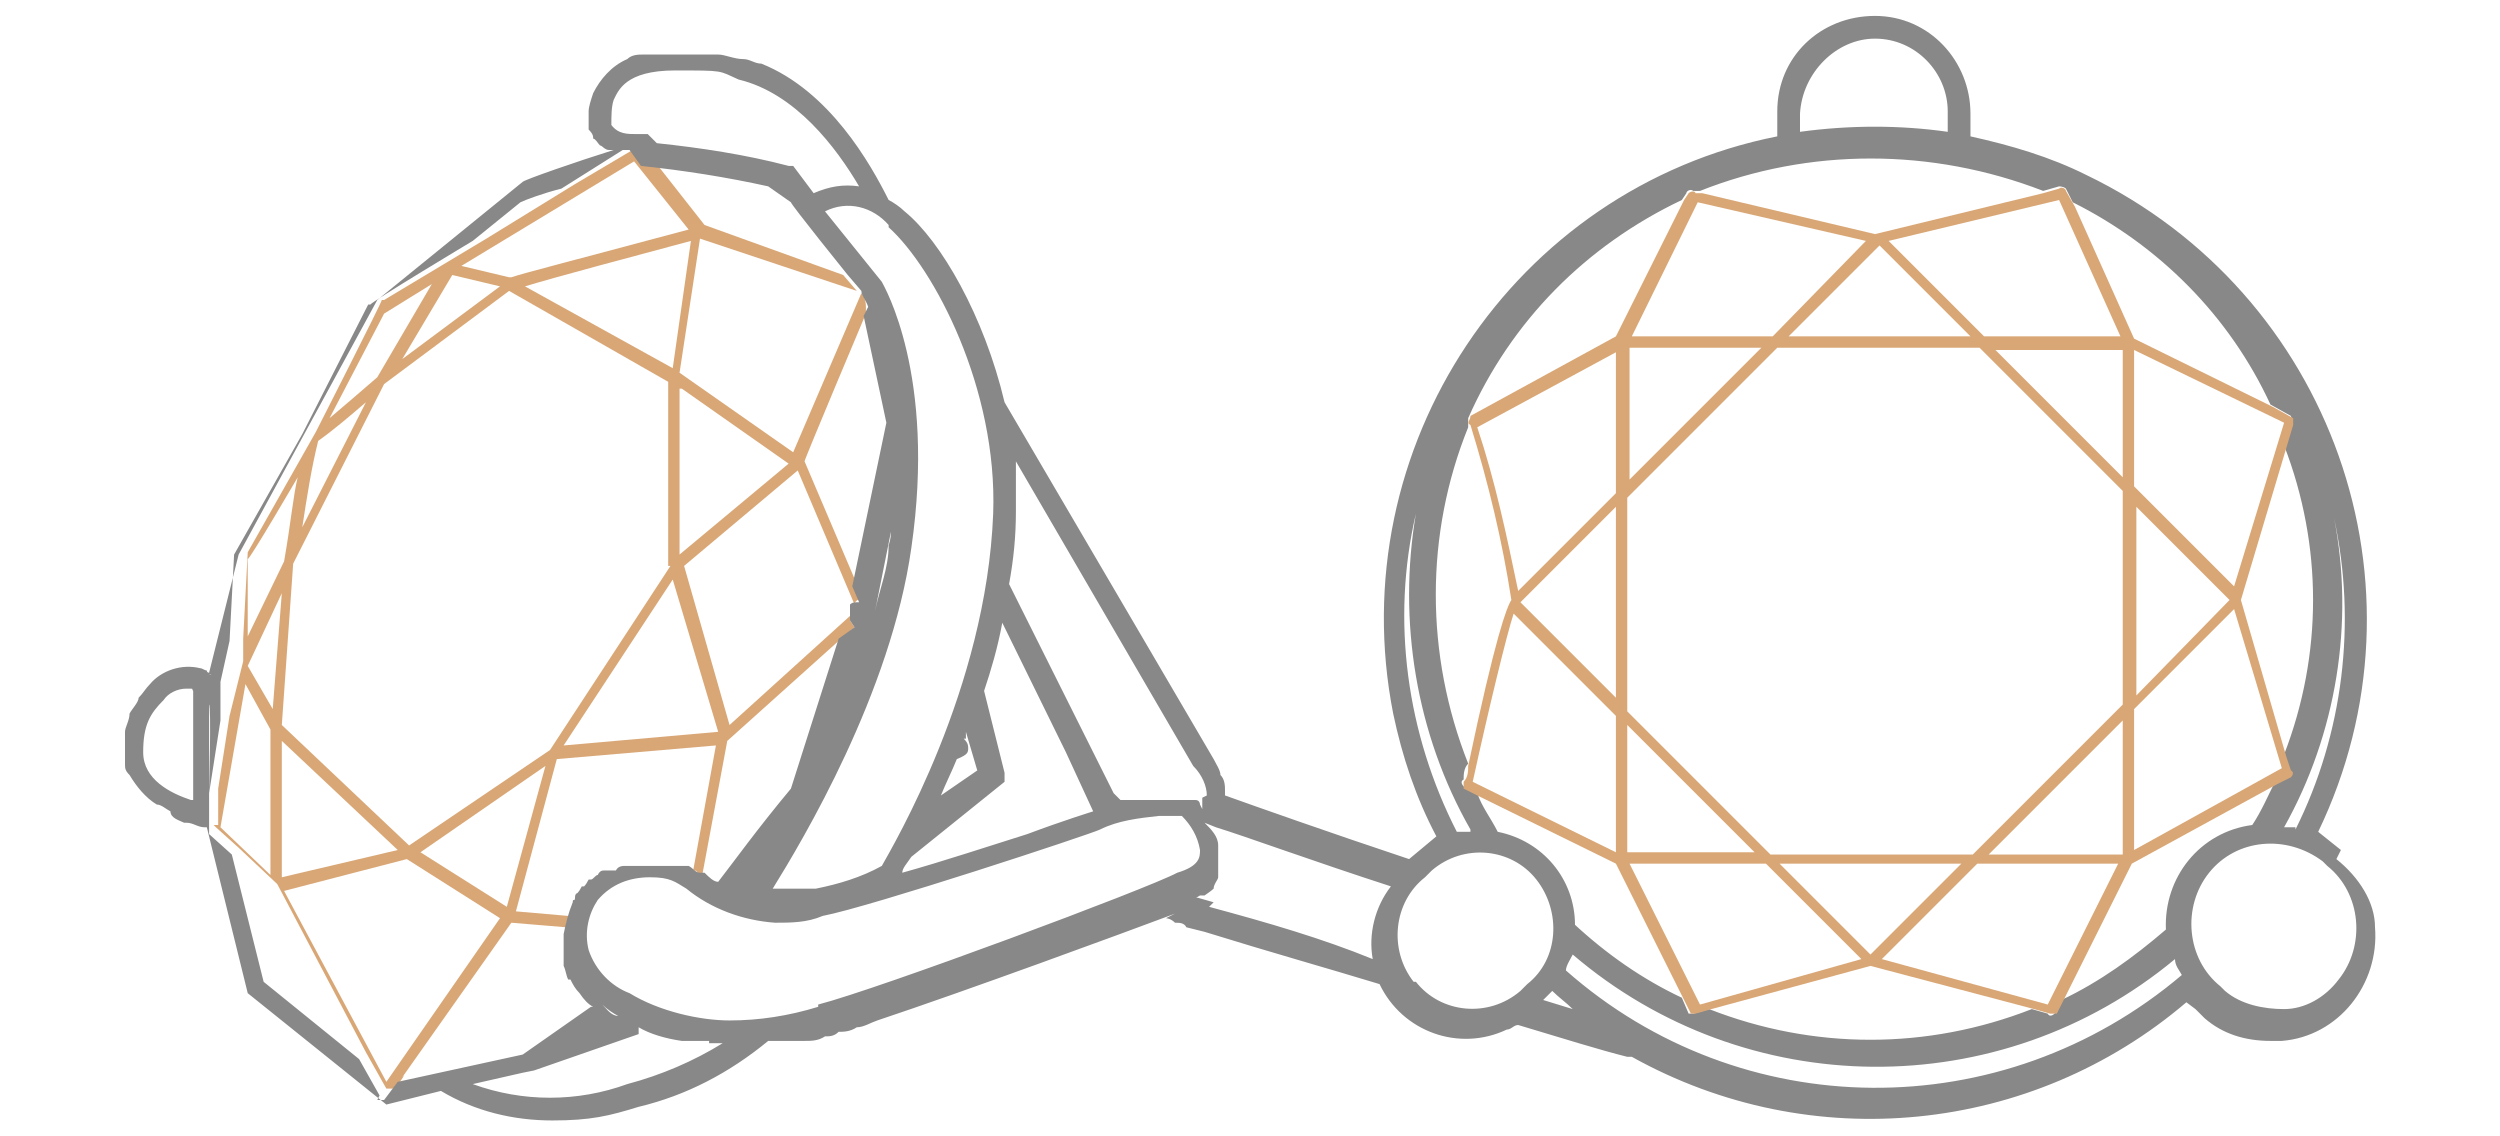
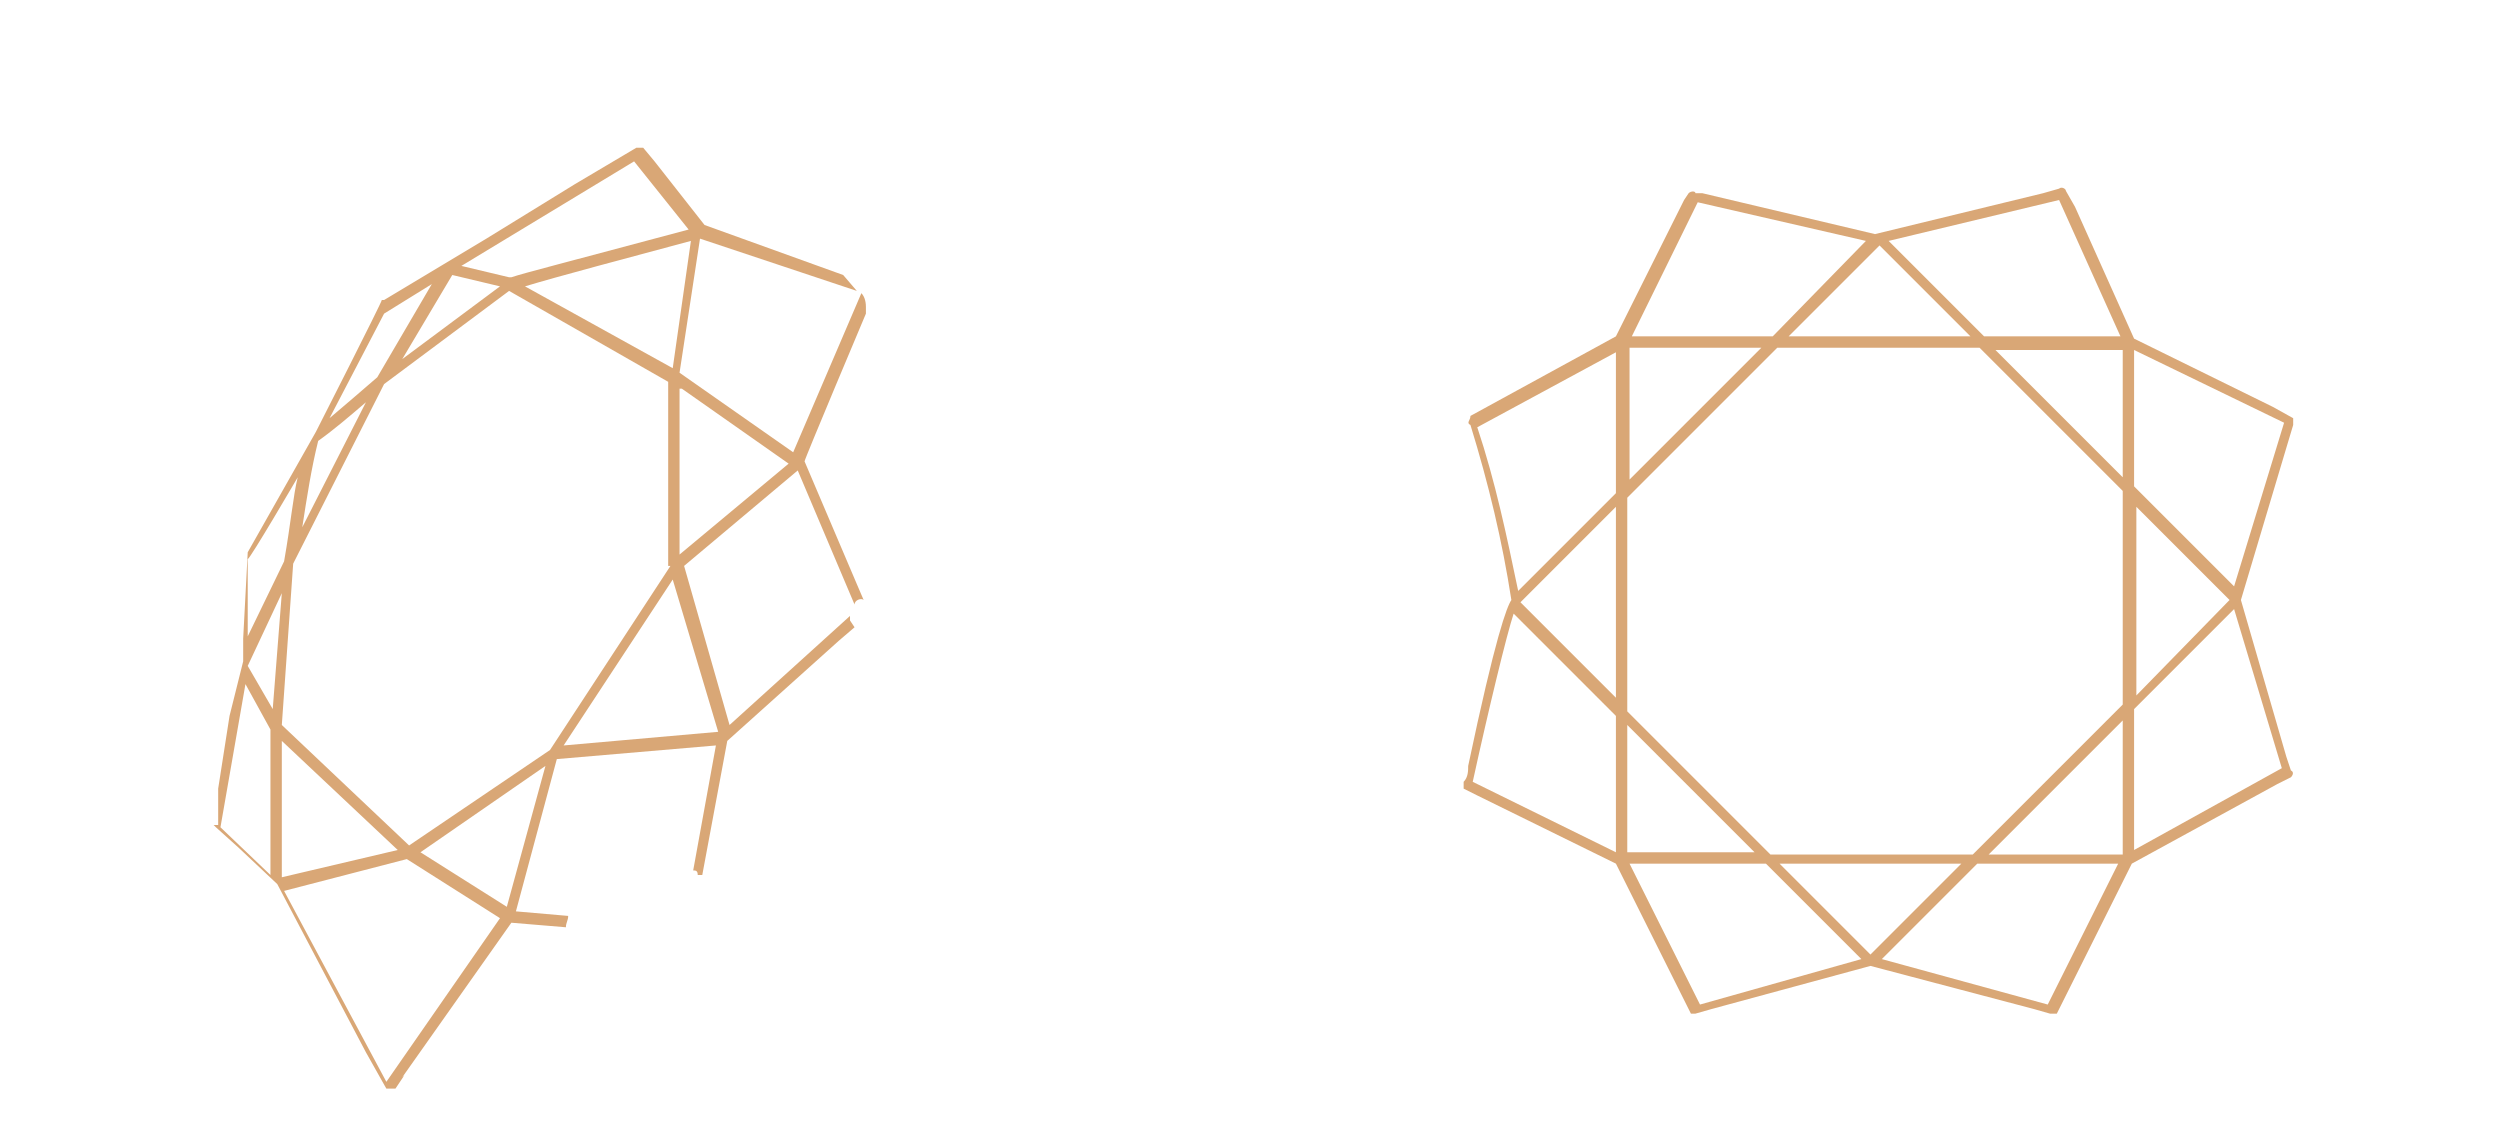
<svg xmlns="http://www.w3.org/2000/svg" id="Layer_1" data-name="Layer 1" version="1.1" viewBox="0 0 110 50">
  <defs>
    <style>
      .cls-1 {
        fill: none;
      }

      .cls-1, .cls-2, .cls-3 {
        stroke-width: 0px;
      }

      .cls-2 {
        fill: #d9a776;
      }

      .cls-3 {
        fill: #888;
      }
    </style>
  </defs>
-   <path class="cls-1" d="M48.1,35.7l-1.3-2.5-2.8-5.7c-.2,1-.5,2-.8,3l.9,3.6h0v.3c0,0-4,3.3-4,3.3-.2.3-.3.6-.4.7,1.8-.5,3.8-1.2,5.5-1.7,1.7-.6,2.9-1,2.9-1h0Z" />
  <path class="cls-2" d="M17.7,47.4l4.8-6.8,2.4.2c0-.2.1-.3.1-.5l-2.3-.2,1.8-6.7,7-.6-1,5.5c.1,0,.2,0,.2.2h0c.1,0,.1,0,.2,0l1.1-5.9,4.9-4.4.7-.6-.2-.3c0-.1,0-.1,0-.2l-5.3,4.8-2-7,5-4.2,2.5,5.9h0c0-.2.3-.3.4-.2l-.3-.7-2.3-5.4h0c0-.1,2.7-6.5,2.7-6.5v-.3c0-.3-.1-.5-.2-.6l-3,7-5-3.5.9-5.9,6.9,2.3-.6-.7-6.1-2.2-2.2-2.8-.5-.6h-.3c0,0-2.7,1.6-2.7,1.6l-3.9,2.4-4.5,2.7h-.1c0,.1-2.9,5.8-2.9,5.8l-3,5.3-.2,3.8v1l-.6,2.4-.5,3.2v1.6h-.2c0,0,.1.1.1.1l1,.9,1.7,1.6,3.9,7.4.9,1.6h.4l.4-.6ZM16.1,17.7l-2.8,5.5c.2-1.3.4-2.6.7-3.8.7-.5,1.4-1.1,2.1-1.7ZM29.5,24.9l-5.3,8.1-6.2,4.2-5.6-5.3.5-7.1,4-7.9,5.5-4.1,7,4v8.1ZM17.7,15.8l2.2-3.7,2.1.5-4.3,3.2ZM12,31.2l-1.1-1.9,1.5-3.2-.4,5.1ZM12.4,32.6l5.1,4.8-5.1,1.2v-6ZM30,17.1l4.7,3.3-4.8,4v-7.3ZM22.3,39.9l-3.8-2.4,5.5-3.8-1.7,6.2ZM24.8,32.8l4.8-7.3,2,6.7-6.8.6ZM23.1,12.6c1.3-.4,4.7-1.3,7.3-2l-.8,5.6-6.5-3.6ZM30.3,10.1c-5.6,1.5-7.2,1.9-7.8,2.1h-.1l-2.1-.5,7.6-4.6,2.4,3ZM19,12.5l-2.4,4.1c-.7.6-1.5,1.3-2.1,1.8l2.4-4.6,2.1-1.3ZM13.1,21c-.2.8-.3,2-.6,3.7l-1.6,3.3v-3.4c.1,0,2.2-3.6,2.2-3.6ZM11.9,32.1h0v6.4l-2.2-2.1,1.1-6.3,1.1,2ZM17.9,37.8h0l4.1,2.6-5,7.2-4.5-8.4,5.4-1.4Z" />
-   <path class="cls-3" d="M103,37.4l-1-.8c5.2-10.8.6-23.7-10.2-28.9-1.6-.8-3.3-1.3-5.1-1.7v-1c0-2.3-1.8-4.3-4.2-4.3s-4.3,1.8-4.3,4.2h0v1.1c-11.6,2.3-19.2,13.7-16.9,25.4.4,1.9,1,3.7,1.9,5.4l-1.2,1c-3.6-1.2-6.7-2.3-8.1-2.8h0v-.2c0-.2,0-.5-.2-.7,0-.2-.2-.5-.3-.7,0,0,0,0,0,0l-4.1-7-5.1-8.7c-.9-3.8-2.8-7.1-4.4-8.4-.2-.2-.5-.4-.7-.5h0c-.8-1.6-2.6-4.8-5.6-6-.3,0-.5-.2-.8-.2h0c-.4,0-.8-.2-1.1-.2h-.3c-.3,0-.7,0-1,0h-1.2c-.3,0-.5,0-.7,0h-.1c-.2,0-.5,0-.7.2h0c-.7.3-1.2.9-1.5,1.5h0c-.1.3-.2.6-.2.8h0v.2h0v.2h0v.2h0v.2c.2.2.2.3.2.4h0c.1,0,.2.2.3.3h0c.1,0,.2.2.4.2h.2c-1.6.5-3.9,1.3-4,1.4l-6.4,5.2-6.1,11.2-1.3,5.2s-.1,0-.1-.1c-.1,0-.2-.1-.3-.1h0c-.8-.2-1.7.1-2.2.7h0c-.2.2-.3.4-.5.6h0c0,.2-.3.5-.4.7h0c0,.3-.2.6-.2.8h0c0,.4,0,.6,0,.9h0c0,.2,0,.4,0,.5h0c0,.2,0,.3.2.5h0c.3.5.7,1,1.2,1.3h0c.2,0,.4.2.6.3h0c0,.3.4.4.6.5h.1c.3,0,.5.2.8.2h.1c0,0,1.8,7.3,1.8,7.3l6.1,4.9,2.4-.6c1.5.9,3.2,1.3,4.9,1.3s2.5-.2,3.8-.6c2.1-.5,4-1.5,5.7-2.9h0c.2,0,.4,0,.6,0s.3,0,.5,0,.4,0,.5,0c.3,0,.6,0,.9-.2h0c.2,0,.4,0,.6-.2h0c.2,0,.5,0,.8-.2h0c.3,0,.6-.2.9-.3h0c3.9-1.3,10.7-3.8,13.1-4.7l-.4.2c0,0,.2,0,.4.2h0c.2,0,.4,0,.5.2l.8.2c2.9.9,5.4,1.6,7.7,2.3h0c1,2.1,3.5,3,5.6,2,.2,0,.3-.2.5-.2h0c2,.6,3.6,1.1,4.8,1.4h.2c7.9,4.4,17.6,3.4,24.4-2.4l.4.3q0,0,.2.2h0l.2.2c.8.7,1.8,1,2.9,1h.5c2.5-.2,4.3-2.5,4.1-5,0-1.1-.7-2.2-1.7-3h0ZM8.4,35.2c-.9-.3-2.1-.9-2.1-2.1s.3-1.7.9-2.3c.2-.3.6-.5,1-.5s.2,0,.3.1v4.8ZM100.5,44.4c-.9,0-1.9-.2-2.6-.8l-.2-.2h0c-1.5-1.2-1.7-3.5-.5-5s3.4-1.7,5-.5l.3-.4h0l-.3.4.2.2c1.5,1.2,1.7,3.5.5,5-.6.8-1.5,1.3-2.4,1.3h0ZM62.2,43.2c-1.1-1.4-.9-3.5.5-4.6h0l.3-.3h0c1.4-1.2,3.5-1,4.6.4s1,3.5-.4,4.6h0l.3.4h0l-.3-.4-.3.3c-1.4,1.2-3.5,1-4.6-.4ZM82.5,1.7c1.8,0,3.2,1.5,3.2,3.2v.9c-2.1-.3-4.3-.3-6.5,0v-.8c.1-1.8,1.6-3.3,3.3-3.3ZM69.3,40.7c0-2-1.4-3.7-3.4-4.1-.3-.6-.7-1.1-.9-1.7l-.6-.3c0,0-.2-.2,0-.3,0-.2,0-.5.2-.7-1.9-4.8-1.9-10.1,0-14.8h0c0-.2,0-.3,0-.4h0c1.9-4.3,5.2-7.6,9.4-9.6l.2-.3c0-.1.2-.2.3-.1h.3c4.8-1.9,10.2-1.9,15.1,0l.7-.2c0,0,.2,0,.3.1l.3.6c3.8,1.9,6.9,5,8.7,8.9l.9.5c0,.1.2.2,0,.3l-.3,1c1.7,4.4,1.7,9.2,0,13.6l.2.6c0,0,0,.2,0,.3l-.6.3c-.3.6-.6,1.3-1,1.9-2.3.3-3.9,2.3-3.8,4.6-1.4,1.2-2.9,2.3-4.6,3.1l-.3.6c0,0-.2.2-.3,0l-.7-.2c-4.6,1.8-9.6,1.8-14.2,0l-.7.2h0c0,0-.2,0-.2,0l-.3-.7c-1.7-.8-3.3-1.9-4.8-3.3ZM101,36.4c-.2,0-.3,0-.5,0,2.3-4.1,3.1-9,2.2-13.6,1,4.6.4,9.5-1.7,13.7ZM64.7,36.6c-.2,0-.4,0-.6,0-2.2-4.3-2.9-9.3-1.8-14-.8,4.7,0,9.7,2.4,13.9h0ZM68.9,42.7c0-.2.2-.5.3-.7,7.6,6.5,18.8,6.6,26.5.2,0,.3.2.5.3.7-7.9,6.7-19.4,6.6-27.1-.2h0ZM52.9,35.1v.5q0,0-.1-.2h0c0,0,0-.2-.2-.2h0c-.2,0-.3,0-.5,0h-1.8c-.2,0-.3,0-.5,0,0,0-.2,0-.3,0-.2,0-.3,0-.5,0,0,0,.2,0,.3,0l-.3-.3-4.6-9.2c.2-1.1.3-2.1.3-3.2s0-1.5,0-2.2l7.8,13.4c.4.4.6.9.6,1.3ZM48.1,35.7s-1.3.4-2.9,1c-1.6.5-3.7,1.2-5.5,1.7,0-.2.2-.4.4-.7l4.1-3.3v-.4h0l-.9-3.6c.3-.9.6-1.9.8-3l2.8,5.7,1.2,2.6h0c.2,0,.4-.2.7-.2-.2,0-.4,0-.7.2ZM39.1,10c2,1.8,4.8,7.1,4.6,12.6-.3,7.7-4.4,14.6-4.9,15.5-.9.5-1.9.8-2.9,1-.6,0-1.3,0-1.9,0,1.3-2.1,5.2-8.6,6.1-15,1.1-7.6-1.2-11.5-1.3-11.7l-2.5-3.1c1-.5,2.1-.2,2.8.6h0ZM36.1,39.4h0ZM42.5,32.5c0,0,0-.2,0-.3l.5,1.7-1.6,1.1c.2-.5.5-1.1.7-1.6.5-.2.5-.3.5-.5s-.1-.3-.2-.4h0ZM39.1,24c0,1-.4,1.9-.6,2.9h0l.7-3.5c0,.1,0,.3-.1.6ZM38.1,28.2c-.2.6-.4,1.2-.6,1.8l.6-1.8h0ZM32.7,39.4q0,0-.2,0t.2,0h0ZM33.5,39.6h-.2.2ZM34.2,39.6h0s0,0,0,0h0ZM35.2,39.5h-.2.2ZM27,4.4c.2-.4.5-1.3,2.7-1.3s1.9,0,2.8.4c2.5.6,4.3,3,5.3,4.7-.7-.1-1.3,0-2,.3l-.9-1.2h-.2c-1.9-.5-3.9-.8-5.8-1l-.4-.4h-.5c-.4,0-.8,0-1.1-.4,0-.4,0-.8.1-1.1ZM9.3,29.7c-.1,0-.1-.1-.2-.1q0,0,.2.1ZM16.7,48.2l-.9-1.6-4.2-3.4-1.4-5.6-1-.9v-.2c-.1,0,0,0,0,0h0v-5.5c.1,0,0,3.9,0,3.9l.5-3.2v-1.7l.4-1.8.2-3.8,3-5.3,2.9-5.7h.1c0-.1,4.5-2.8,4.5-2.8l2.1-1.7c.2-.1,1-.4,1.8-.6l2.7-1.7h.3c0,0,.5.7.5.7,1.9.2,3.8.5,5.6.9l1,.7h0c0,.1,2.5,3.2,2.5,3.2l.6.7h0c0,.2.2.4.3.7l-.2.4,1,4.7-1.5,7.2.3.7c-.2,0-.3,0-.4.1h0c0,.2,0,.4,0,.5s0,.1,0,.2l.2.3-.7.5-2.1,6.6c-1.5,1.8-2.5,3.2-3.2,4.1-.2,0-.4-.2-.6-.4-.1,0-.1,0-.2,0h0c-.2,0-.3-.2-.5-.3,0,0-.1,0-.2,0s-.2,0-.3,0-.1,0-.2,0c-.1,0-.2,0-.4,0h-1.2c-.1,0-.3,0-.4,0h-.1c-.1,0-.3,0-.4.2h-.1c0,0-.2,0-.3,0h-.1c-.1,0-.2,0-.3.2h0c-.1,0-.2.2-.3.2h-.1q-.1.2-.2.3h-.1q-.1.2-.2.3h0c0,0-.1,0-.1.2s-.1,0-.1.2h0c-.2.5-.3.9-.4,1.4v1.2h0v.2c.1.2.1.4.2.6,0,0,0,0,.1,0,.1.2.2.4.4.6h0c.2.3.4.5.6.6,0,0-.1,0-.1,0-1,.7-2,1.4-3,2.1l-5.5,1.2-.6.8h-.3ZM31.9,39c-.1,0-.1,0-.2,0,.1,0,.1,0,.2,0ZM31.2,45.9c.3,0,.6,0,.9,0h-.3c-1.3.8-2.7,1.4-4.2,1.8-2.2.8-4.6.8-6.8,0l2.2-.5h0c0,0,.5-.1.5-.1l4.6-1.6v-.3c.5.3,1.2.5,1.9.6.2,0,.5,0,.8,0,.2,0,.3,0,.4,0h0ZM27.2,44.7c-.3,0-.5-.3-.7-.5.2.2.5.4.7.5ZM32.5,46h.6c0,0-.4,0-.6,0h0ZM36,44.3c-1.3.4-2.6.6-3.9.6s-3.1-.4-4.4-1.2c-.8-.3-1.5-1-1.8-1.9-.2-.8,0-1.6.4-2.2.6-.7,1.4-1,2.3-1s1.1.2,1.6.5c1.1.9,2.5,1.4,3.9,1.5.7,0,1.4,0,2.1-.3,2.1-.4,11.8-3.6,12.2-3.8.8-.4,1.7-.5,2.6-.6.3,0,.6,0,1,0,.4.4.7.9.8,1.5,0,.3,0,.7-1,1-1.3.7-13.1,5.1-15.8,5.8h0ZM53.4,39.7l-.7-.2c-.2,0-.3,0-.5.2.2,0,.4-.2.6-.3,0,0,0,0,.2,0,0,0,.3-.2.4-.3h0c0-.2.2-.4.2-.5,0,0,0,0,0,0,0-.2,0-.4,0-.5h0v-.7q0-.1,0-.2h0c0-.4-.3-.7-.6-1l.5.2c1.3.4,4.3,1.5,7.7,2.6-.7.9-1,2.1-.8,3.2-2.2-.9-4.6-1.6-7.2-2.3h0ZM67.9,44l.4-.4c.3.3.6.5.9.8l-1.3-.4Z" />
  <path class="cls-2" d="M71.1,38l3,6,.3.6c0,0,0,0,.2,0h0l.7-.2,7-1.9,7.2,1.9.7.2c0,0,.2,0,.3,0l.3-.6,3-6,6.4-3.5.6-.3c0,0,.2-.2,0-.3l-.2-.6-2-6.9,2-6.7.3-1c0-.1,0-.2,0-.3l-.9-.5-6.1-3-2.6-5.8-.4-.7c0-.1-.2-.2-.3-.1l-.7.2-7.4,1.8-7.6-1.8h-.3c0-.1-.2-.1-.3,0l-.2.3-3,6-6.4,3.5h0c0,.2-.2.3,0,.4h0c.8,2.6,1.4,5.1,1.8,7.7-.2.3-.7,1.6-1.9,7.3,0,.2,0,.5-.2.7,0,0,0,.2,0,.3l.6.3,6.1,3ZM98.3,25.8l-4.4-4.4v-6l6.6,3.2-2.2,7.2ZM71.7,38h6l4.2,4.2-7.1,2-3.1-6.2ZM71.6,15.3h5.9l-2.9,2.9-2.9,2.9v-5.8h0ZM93.4,31.7v5.9h-5.9l2.9-2.9,3-3ZM86.3,38l-4,4-4-4h8ZM71.6,21.9l6.6-6.6h8.9l6.3,6.3v9.4l-6.6,6.6h-8.9l-6.3-6.3v-9.4ZM93.9,22.2l4.2,4.2-4.1,4.2v-8.4ZM93.4,21l-5.6-5.6h5.6v5.6ZM78.7,14.8l4-4,4,4h-8ZM71.1,30.7l-4.2-4.2,4.2-4.2v8.4ZM74.4,34.7l2.8,2.8h-5.6v-5.6l2.8,2.8ZM87,38h6.2l-3.1,6.2-7.3-2,4.2-4.2ZM93.9,31.2l4.4-4.4,2.1,7-6.5,3.6v-6.2ZM87.3,14.8l-4.2-4.2,7.5-1.8,2.7,6h-6ZM78,14.8h-6.2l2.9-5.9,7.4,1.7-4.1,4.2ZM71.1,15.5v6.2l-4.3,4.3c-.5-2.4-1-4.8-1.8-7.2l6.1-3.3ZM66.6,27l4.5,4.5v6l-6.3-3.1c.7-3.2,1.5-6.5,1.8-7.4Z" />
</svg>